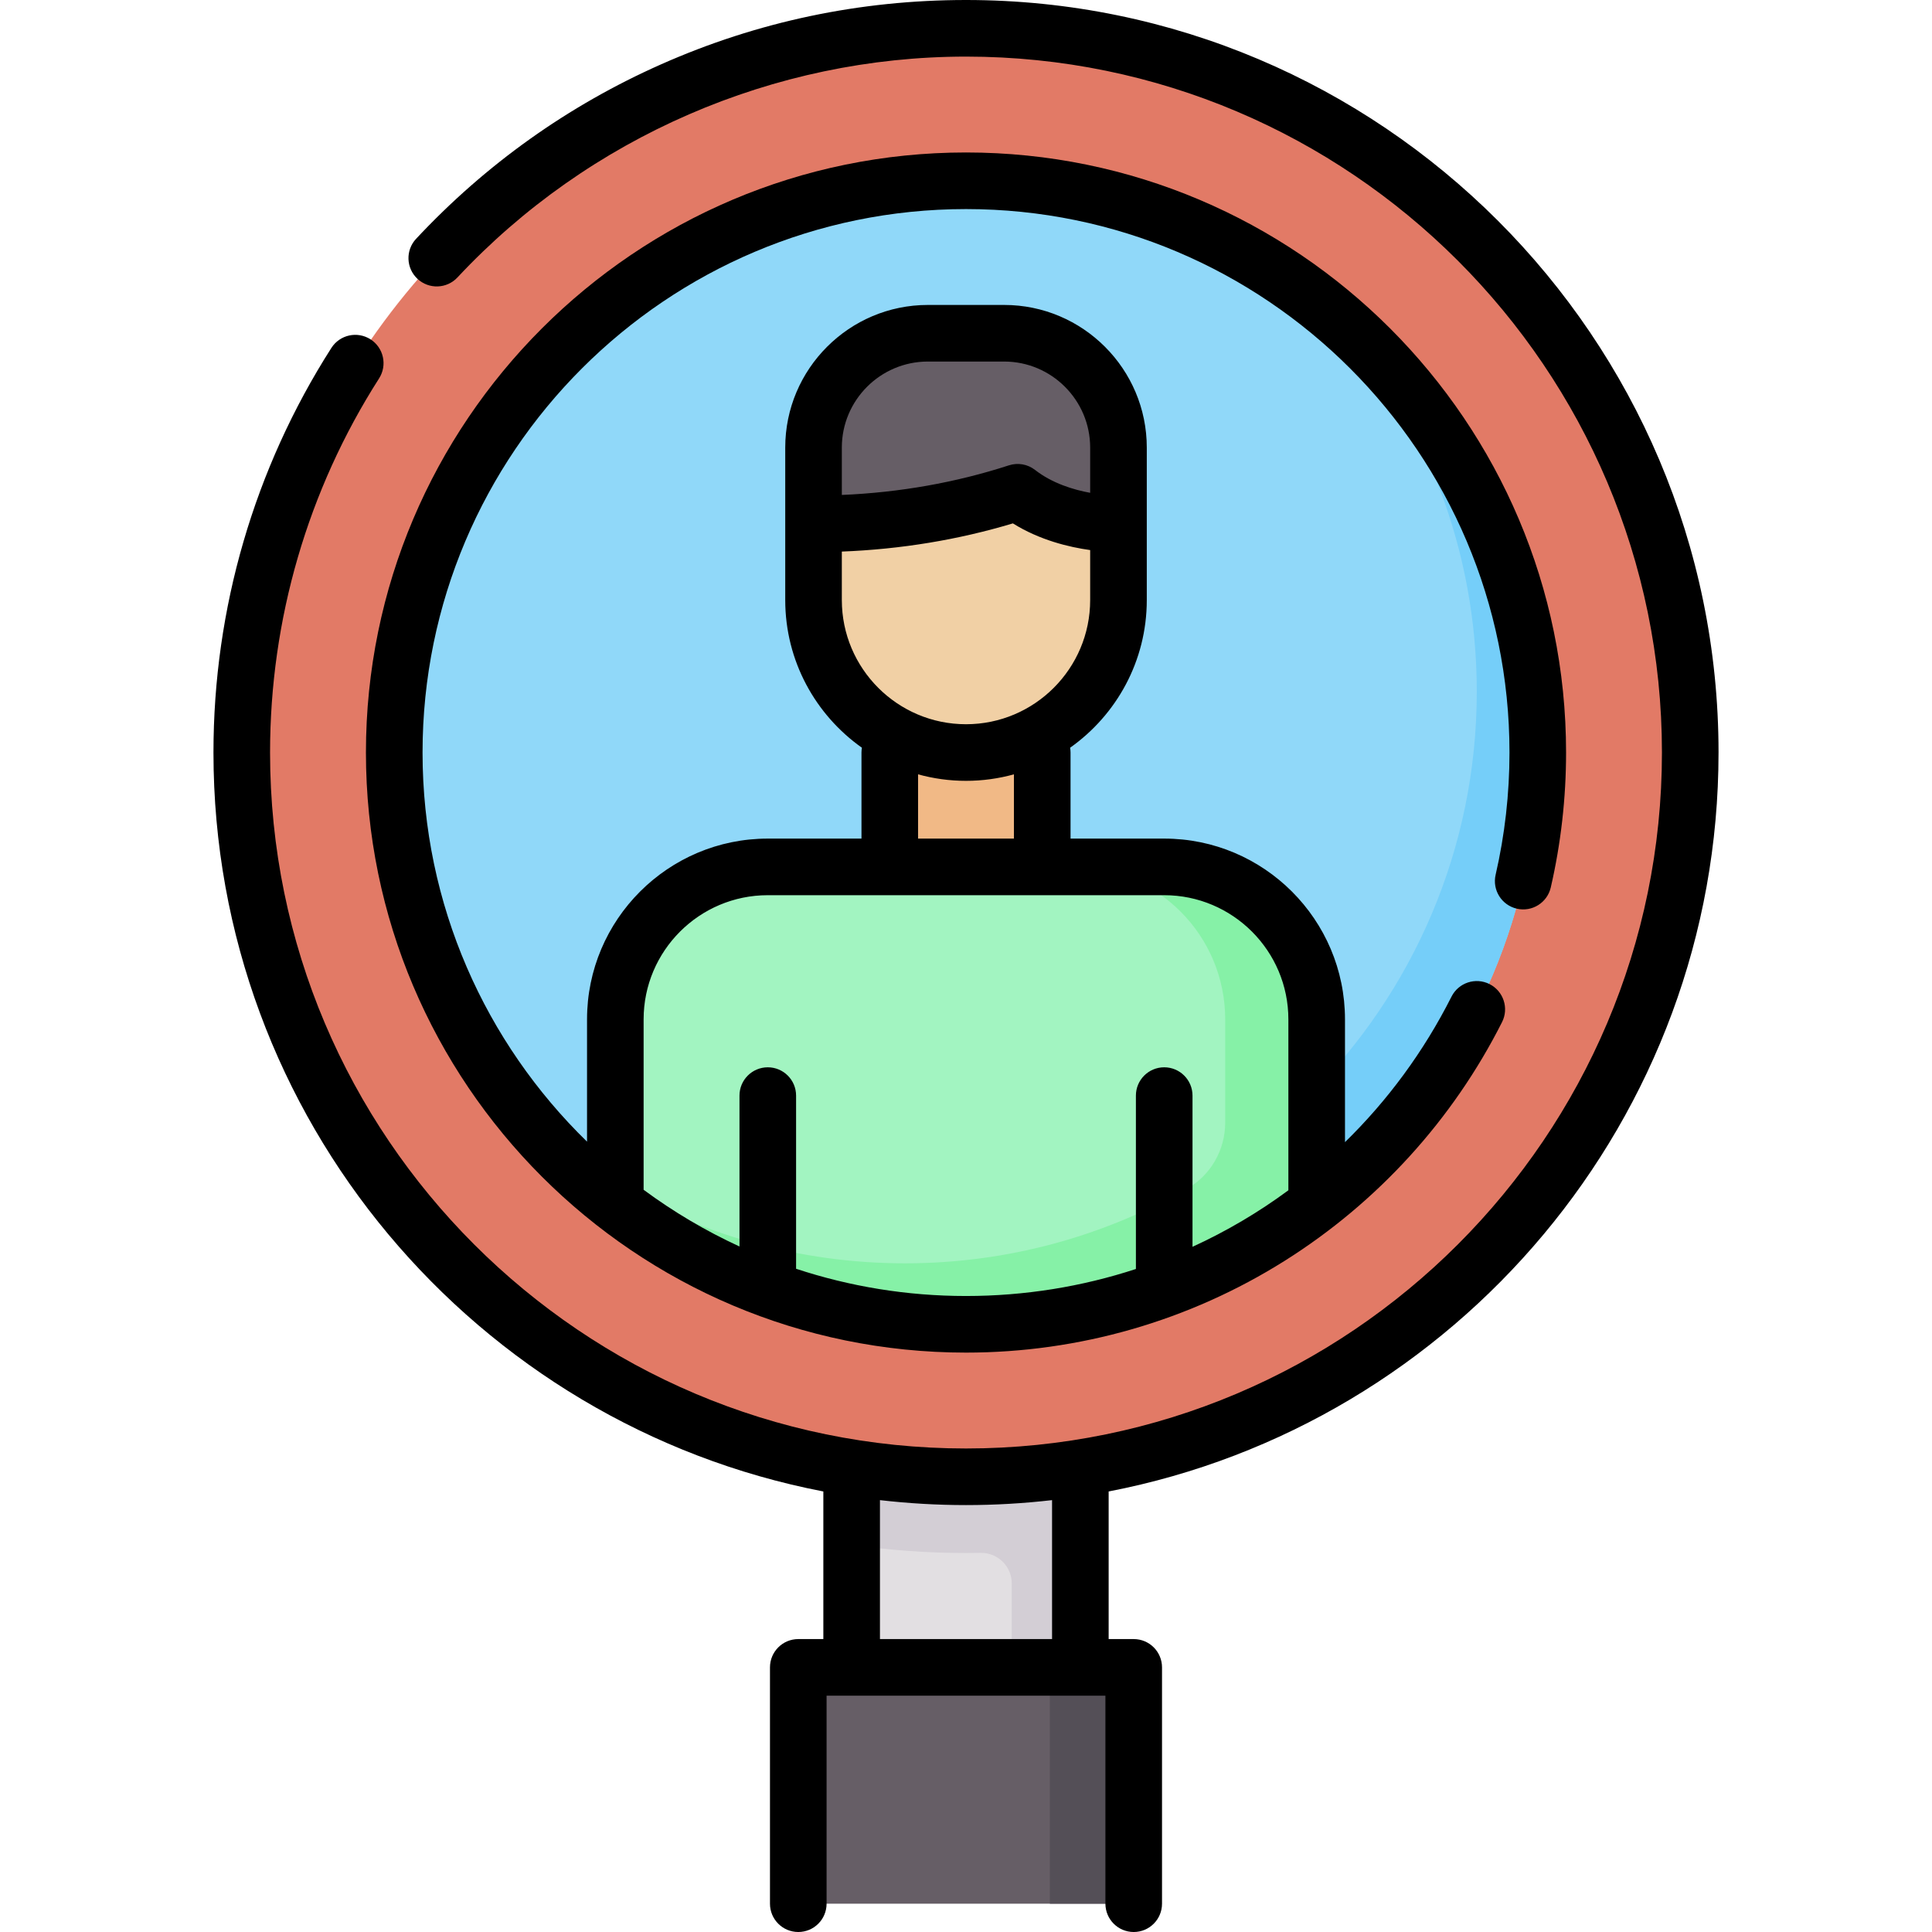
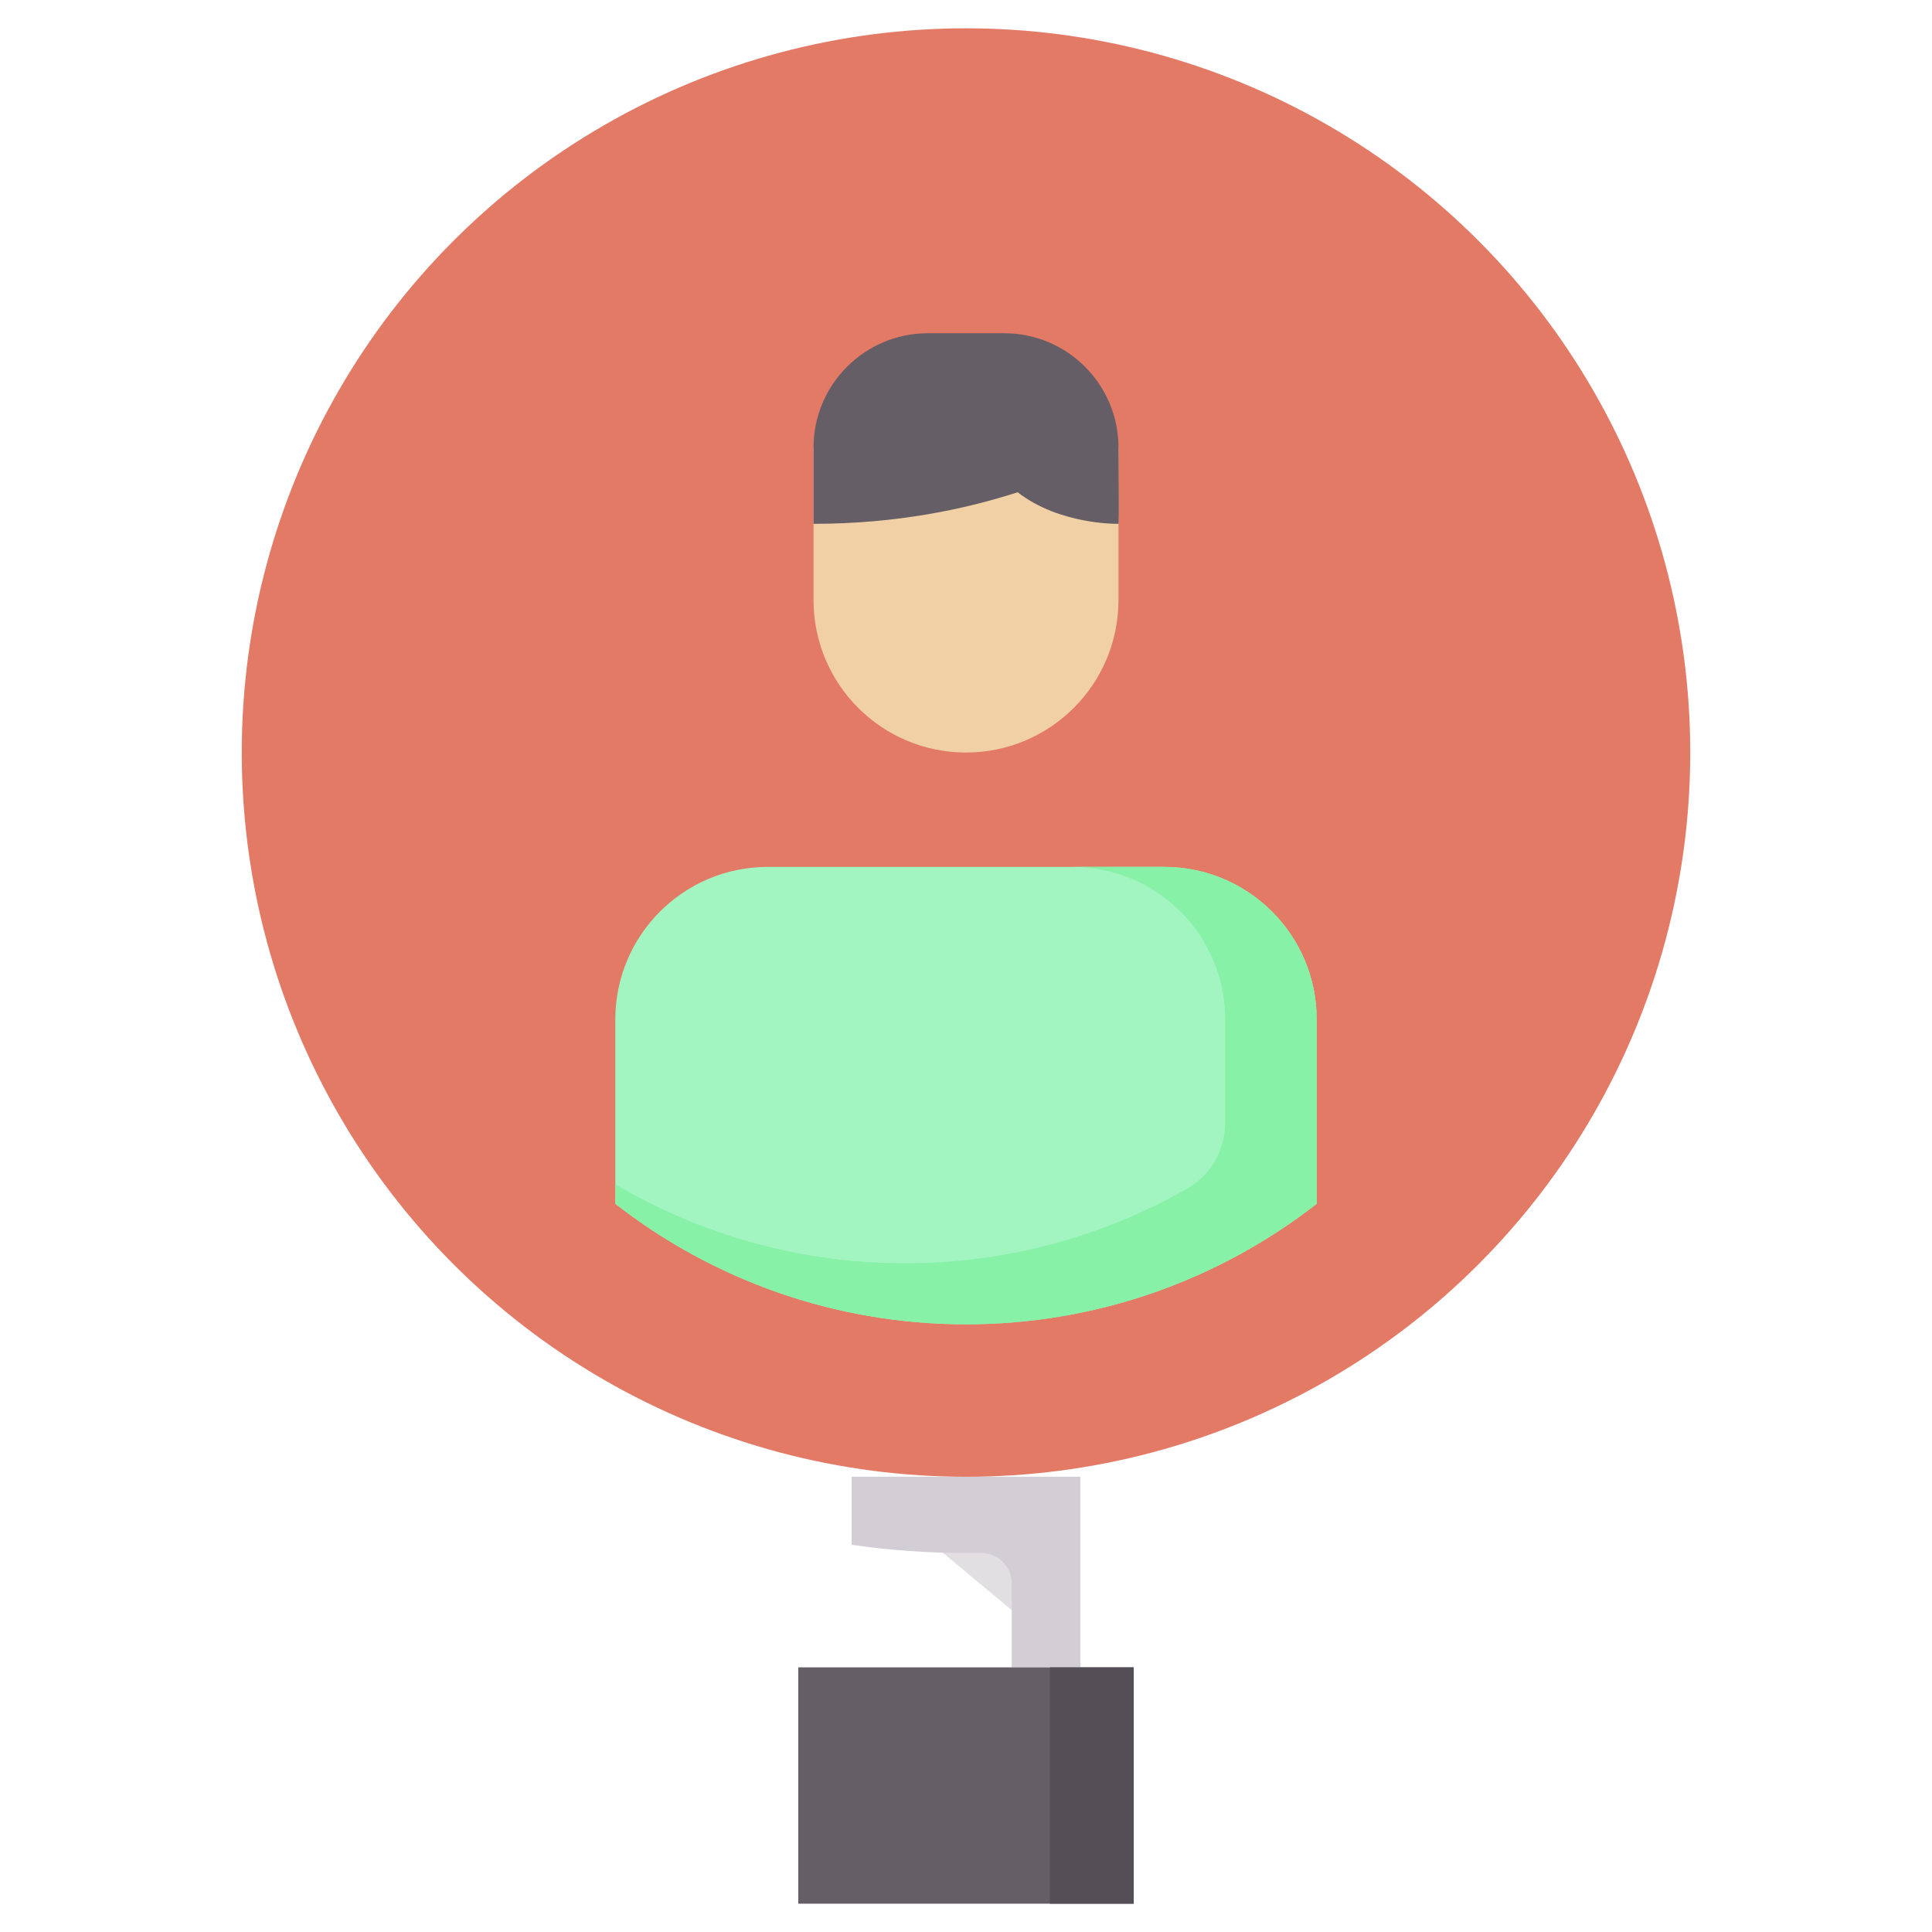
<svg xmlns="http://www.w3.org/2000/svg" id="Capa_1" enable-background="new 0 0 512 512" height="512" viewBox="0 0 512 512" width="512">
-   <path d="m225.695 391.362h60.61v50.508h-60.61z" fill="#e2dfe2" />
+   <path d="m225.695 391.362h60.61v50.508z" fill="#e2dfe2" />
  <path d="m225.695 391.362v18.029c9.901 1.423 20.016 2.174 30.305 2.174 1.291 0 2.578-.012 3.863-.036 4.532-.085 8.259 3.542 8.259 8.075v22.266h18.183v-50.508z" fill="#d3ced5" />
  <path d="m211.553 441.87h88.894v62.63h-88.894z" fill="#665e66" />
  <path d="m278.224 441.87h22.224v62.63h-22.224z" fill="#544f57" />
  <circle cx="256" cy="199.431" fill="#e27a66" r="191.931" />
-   <path d="m256 350.955c-83.551 0-151.524-67.973-151.524-151.524s67.973-151.524 151.524-151.524 151.524 67.973 151.524 151.524-67.973 151.524-151.524 151.524z" fill="#90d8f9" />
-   <path d="m354.706 84.562c22.834 26.535 36.656 61.035 36.656 98.706 0 83.551-67.974 151.524-151.524 151.524-37.67 0-72.171-13.822-98.706-36.656 27.81 32.318 68.989 52.818 114.869 52.818 83.551 0 151.524-67.973 151.524-151.524-.001-45.879-20.501-87.058-52.819-114.868z" fill="#75cef9" />
-   <path d="m235.797 199.431h40.407v30.305h-40.407z" fill="#f1b986" />
  <path d="m163.065 270.142v48.881c25.68 20.001 57.939 31.932 92.935 31.932s67.255-11.931 92.935-31.932v-48.881c0-22.316-18.091-40.406-40.407-40.406h-52.528-52.528c-22.316 0-40.407 18.09-40.407 40.406z" fill="#a2f4c1" />
  <path d="m308.528 229.736h-24.244c22.316 0 40.407 18.091 40.407 40.406v27.375c0 7.215-3.824 13.925-10.093 17.498-22.072 12.579-47.589 19.778-74.761 19.778-27.999 0-54.244-7.643-76.772-20.939v5.17c25.68 20.001 57.939 31.932 92.935 31.932s67.255-11.931 92.935-31.932v-48.881c0-22.317-18.091-40.407-40.407-40.407z" fill="#86f1a7" />
  <path d="m215.593 118.618v40.406c0 22.316 18.091 40.407 40.407 40.407s40.406-18.091 40.406-40.407v-40.406z" fill="#f1d0a5" />
  <path d="m296.406 118.618c0-16.737-13.568-30.305-30.305-30.305h-20.203c-16.737 0-30.305 13.568-30.305 30.305v20.203c22.13 0 40.491-3.958 54.095-8.37 11.207 8.729 26.718 8.37 26.718 8.37.19.19 0-20.203 0-20.203z" fill="#665e66" />
-   <path d="m455.431 199.431c0-109.967-89.464-199.431-199.431-199.431-28.111 0-55.292 5.734-80.788 17.043-24.624 10.923-46.475 26.481-64.944 46.244-2.828 3.026-2.668 7.772.358 10.601 3.027 2.829 7.772 2.667 10.601-.358 34.762-37.197 83.885-58.53 134.773-58.53 101.695 0 184.431 82.735 184.431 184.431s-82.735 184.431-184.431 184.431-184.431-82.736-184.431-184.431c0-35.281 9.991-69.568 28.893-99.154 2.23-3.491 1.208-8.128-2.282-10.358s-8.129-1.208-10.358 2.283c-20.445 32.002-31.252 69.082-31.252 107.23 0 97.043 69.676 178.105 161.626 195.821v39.118h-6.643c-4.143 0-7.5 3.358-7.5 7.5v62.63c0 4.142 3.357 7.5 7.5 7.5s7.5-3.358 7.5-7.5v-55.13h73.895v55.13c0 4.142 3.357 7.5 7.5 7.5s7.5-3.358 7.5-7.5v-62.63c0-4.142-3.357-7.5-7.5-7.5h-6.643v-39.118c91.949-17.718 161.626-98.779 161.626-195.822zm-176.626 234.939h-45.609v-36.82c7.486.856 15.093 1.312 22.805 1.312s15.318-.456 22.805-1.312v36.82z" />
-   <path d="m401.977 240.812c4.034.931 8.063-1.586 8.994-5.623 2.689-11.666 4.054-23.696 4.054-35.758 0-87.686-71.338-159.024-159.024-159.024s-159.025 71.338-159.025 159.024c0 87.687 71.338 159.024 159.024 159.024 29.962 0 59.171-8.415 84.47-24.335 24.6-15.48 44.513-37.351 57.588-63.249 1.866-3.697.383-8.208-3.315-10.075-3.697-1.865-8.208-.383-10.075 3.315-7.382 14.622-16.973 27.573-28.232 38.57v-32.538c0-26.416-21.49-47.906-47.906-47.906h-24.825v-22.805c0-.436-.045-.861-.116-1.276 12.279-8.683 20.32-22.98 20.32-39.13v-40.407c0-20.846-16.959-37.805-37.805-37.805h-20.203c-20.846 0-37.805 16.959-37.805 37.805v40.407c0 16.149 8.04 30.447 20.32 39.13-.071.416-.116.84-.116 1.276v22.805h-24.825c-26.416 0-47.906 21.491-47.906 47.906v32.408c-26.871-26.178-43.59-62.73-43.59-103.119 0-79.415 64.609-144.024 144.024-144.024s144.024 64.609 144.024 144.024c0 10.929-1.235 21.826-3.671 32.387-.933 4.035 1.584 8.062 5.621 8.993zm-178.883-122.194c0-12.575 10.23-22.805 22.805-22.805h20.203c12.574 0 22.805 10.23 22.805 22.805v11.982c-4.41-.804-10.03-2.499-14.609-6.065-1.963-1.528-4.556-1.985-6.922-1.217-14.09 4.57-28.953 7.201-44.281 7.847v-12.547zm0 27.553c15.62-.606 30.823-3.107 45.331-7.468 7.099 4.437 14.884 6.296 20.481 7.072v13.249c0 18.145-14.762 32.906-32.906 32.906s-32.906-14.762-32.906-32.906zm20.203 59.037c4.049 1.115 8.305 1.723 12.703 1.723s8.655-.608 12.703-1.723v17.028h-25.406zm-72.732 64.934c0-18.145 14.762-32.906 32.906-32.906h105.057c18.145 0 32.906 14.762 32.906 32.906v45.298c-7.929 5.855-16.439 10.873-25.406 14.977v-40.072c0-4.142-3.357-7.5-7.5-7.5s-7.5 3.358-7.5 7.5v45.95c-14.277 4.675-29.433 7.159-45.028 7.159-15.72 0-30.855-2.54-45.028-7.217v-45.892c0-4.142-3.357-7.5-7.5-7.5s-7.5 3.358-7.5 7.5v39.987c-9.006-4.146-17.513-9.194-25.406-15.03v-45.16z" />
</svg>